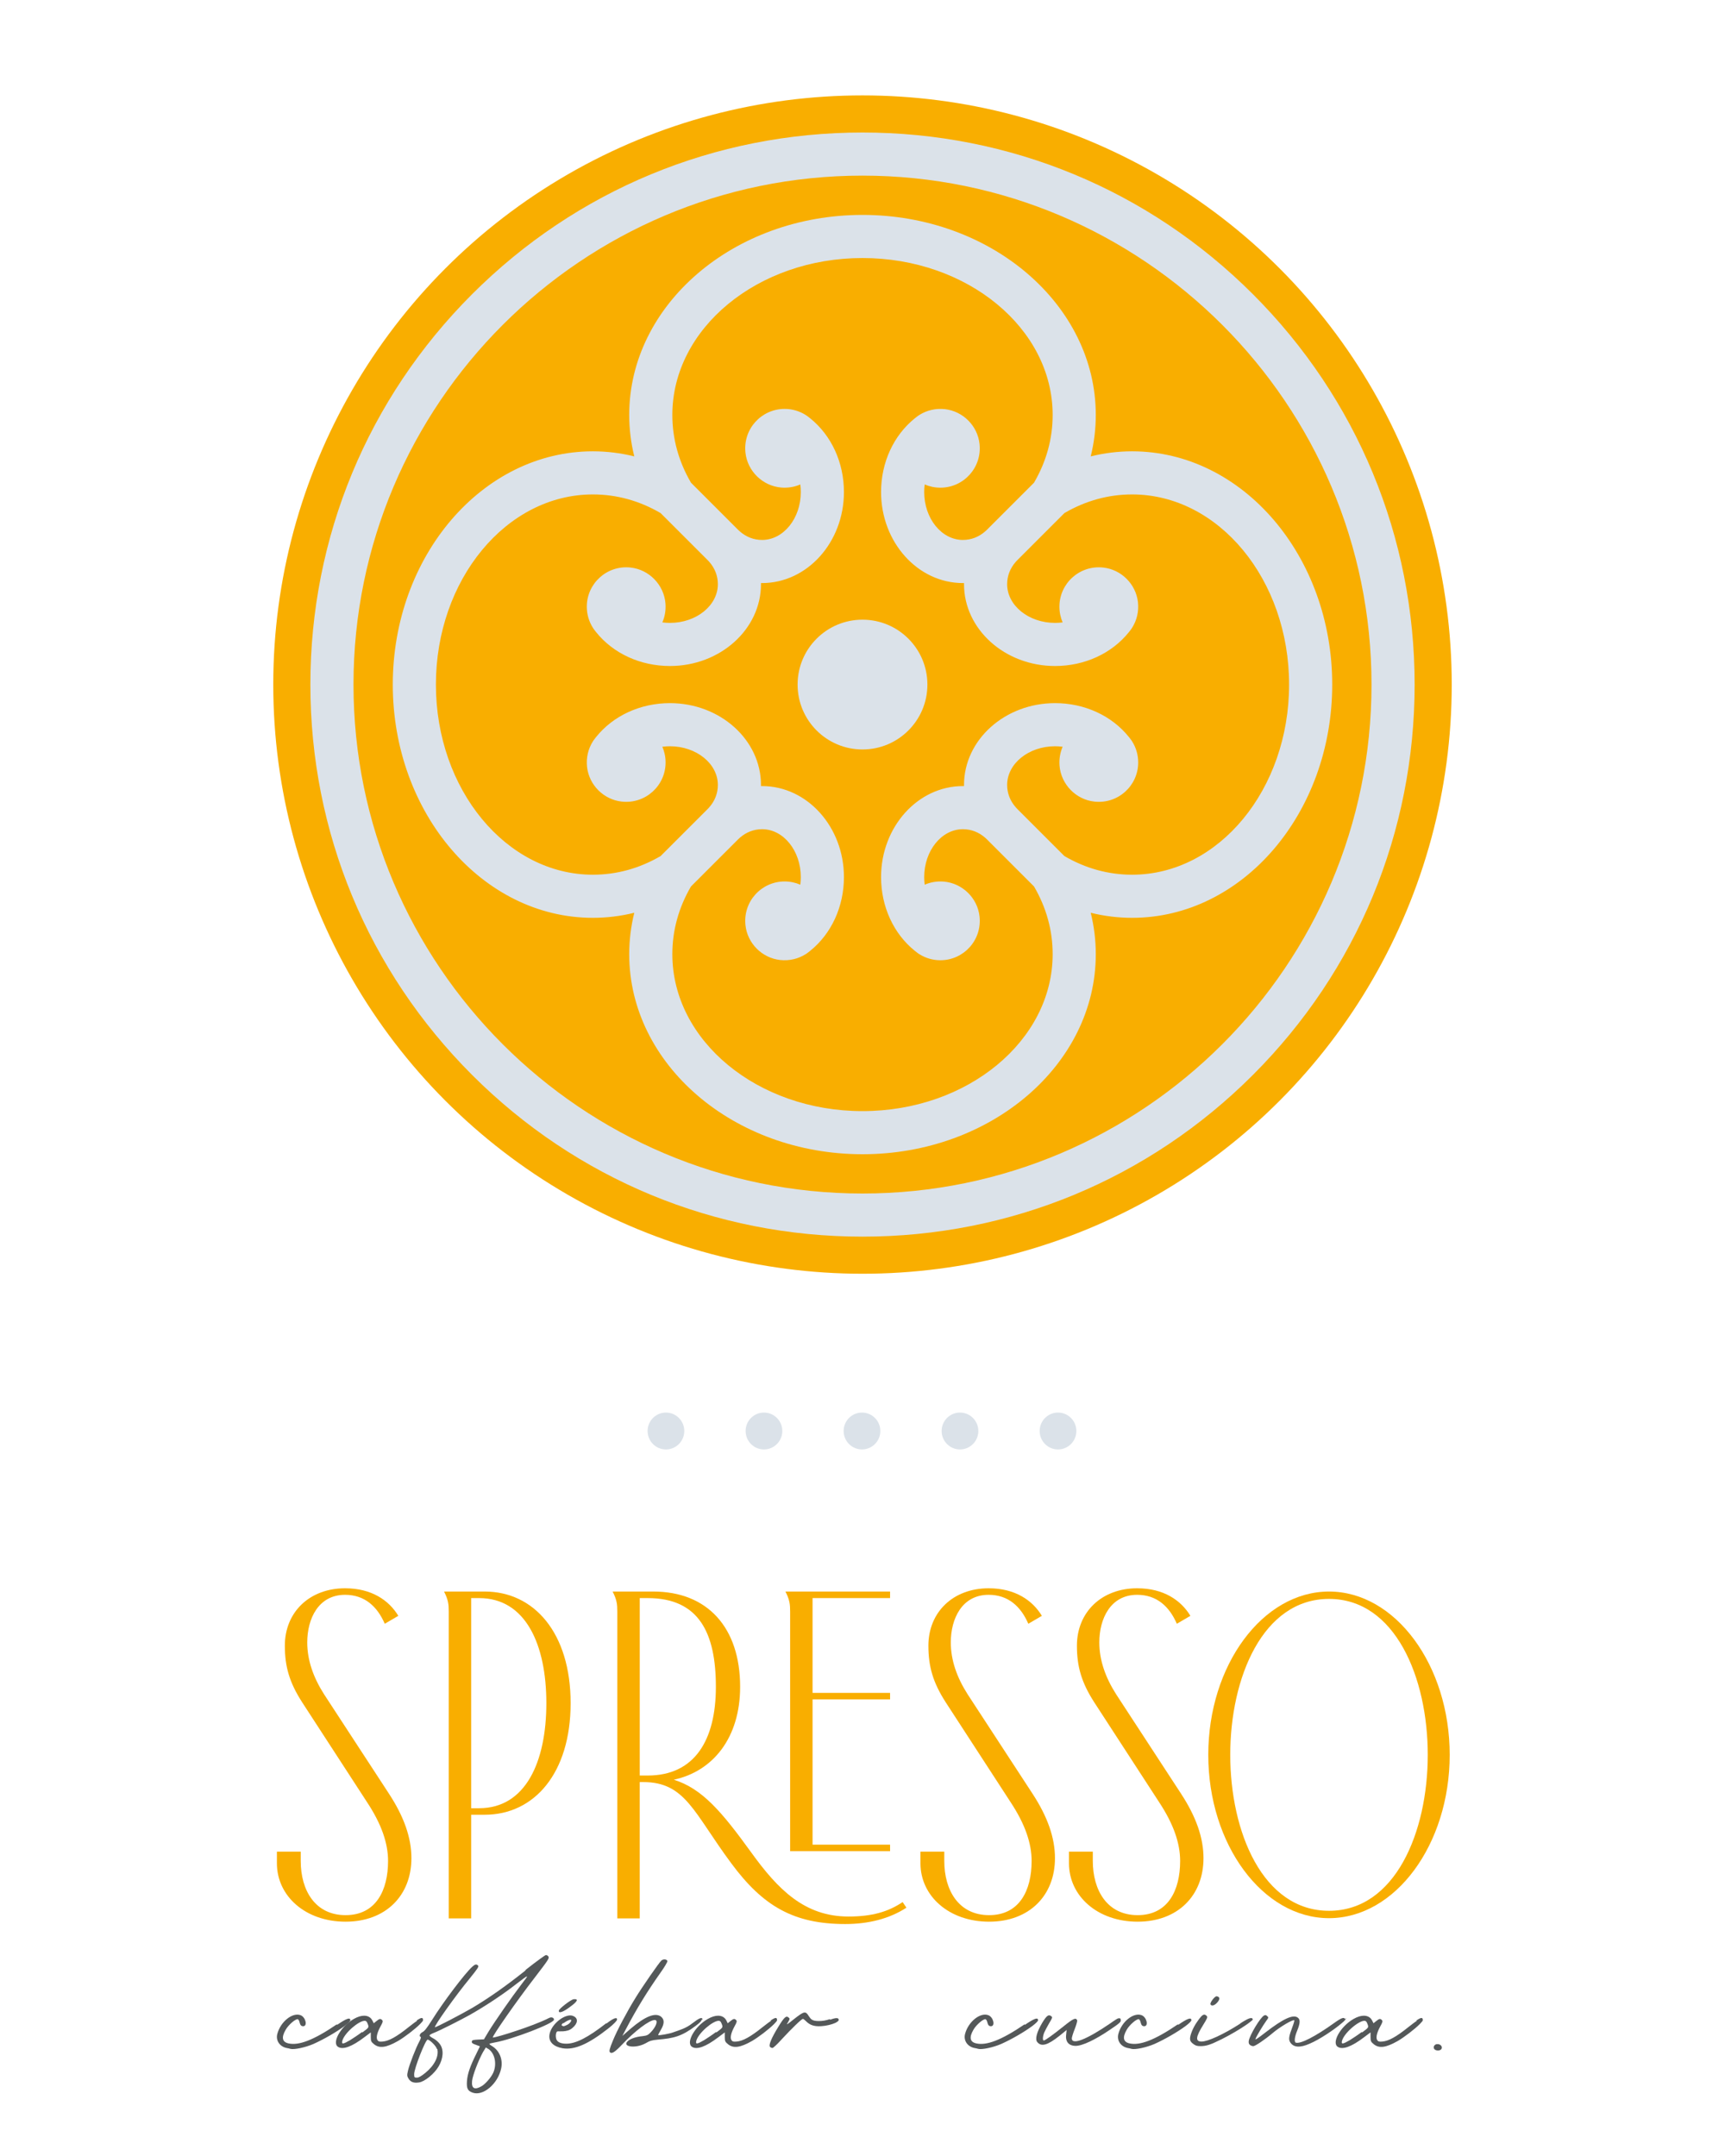
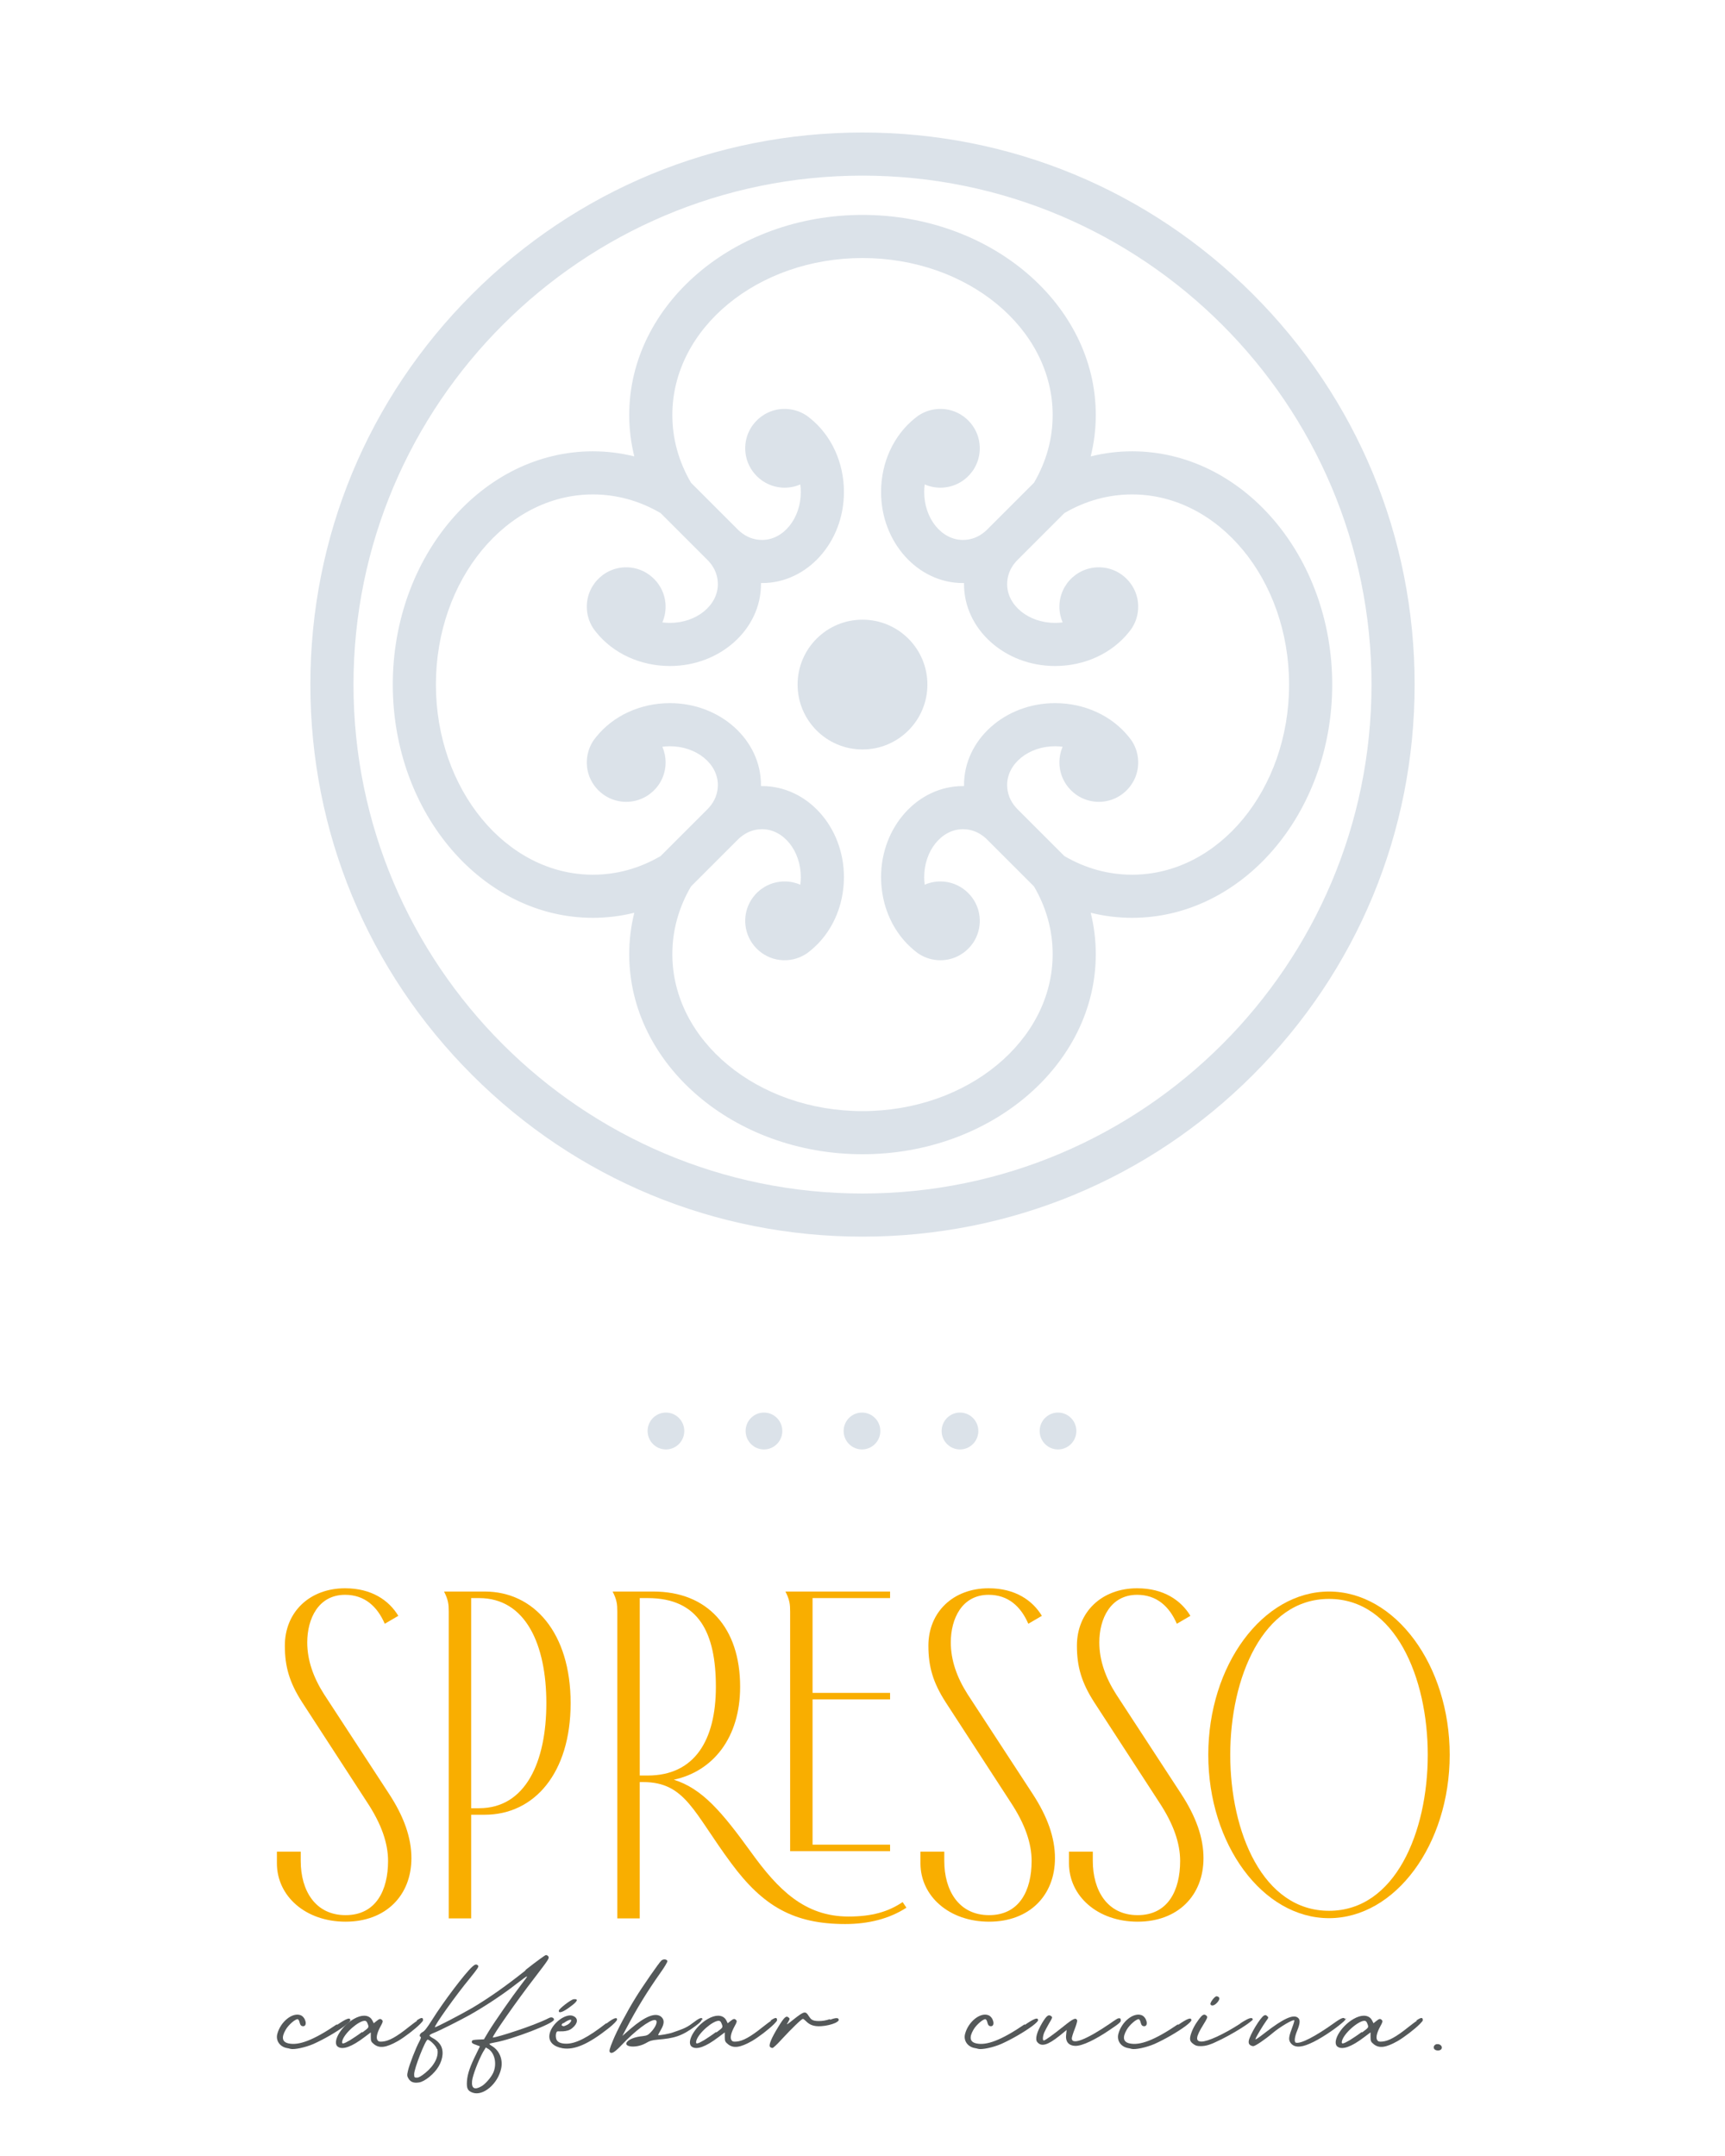
<svg xmlns="http://www.w3.org/2000/svg" version="1.1" id="Ebene_2" x="0px" y="0px" viewBox="0 0 800 1000" style="enable-background:new 0 0 800 1000;" xml:space="preserve">
  <style type="text/css">
	.st0{fill:#545859;}
	.st1{fill:#F9AE00;}
	.st2{fill:#DBE2E9;}
</style>
  <g>
    <path class="st0" d="M156.35,939.17c4.37-3,6.12-3.62,6.12-2.12c0,0.38-1,1.38-2.62,2.62c-3.87,2.87-9.75,6.25-14.49,8.37   c-3.75,1.62-9,2.75-10.74,2.25c-0.25-0.12-1-0.25-1.62-0.37c-3.25-0.62-5.25-3.5-4.37-6.62c1.5-5.62,7-10,10.74-8.62   c2.37,0.87,3.37,5.12,1.25,5.12c-1,0-1.37-0.5-1.75-2c-0.13-0.62-0.5-1.12-0.75-1.25c-1-0.25-4.37,2.62-5.62,4.87   c-2.12,3.62-1.62,5.75,1.37,6.37c4.62,1,11.37-1.37,22.36-8.87L156.35,939.17z" />
    <path class="st0" d="M193.2,937.17c2.37-1.62,3-1.5,3-0.13c0,0.25-0.5,0.88-1.37,1.75c-2.5,2.5-7.25,6.12-10.25,7.87   c-5.5,3.12-8.62,3.5-11.12,1.5c-1.37-1.12-1.5-1.5-1.5-3.37v-2.12l-3,2.25c-5.75,4.37-9.87,5.87-12.12,4.5   c-3.12-1.87,1.12-9.5,7.25-12.99c1.75-1,3.37-1.5,4.75-1.5c1.75,0,3.12,0.75,3.87,2.25l0.62,1.25l1.25-1   c1.37-1.12,1.87-1.25,2.62-0.5c0.5,0.5,0.37,1-0.75,3c-1.62,3-2.12,5.25-1.37,6.37c0.5,0.62,0.87,0.75,2.37,0.62   c2.87-0.25,6.37-2.12,12.12-6.75c1.62-1.25,2.87-2.25,3.87-2.87L193.2,937.17z M168.09,942.66c2.87-2.12,3-2.25,2.62-3.5   c-0.25-0.75-0.62-1.5-0.87-1.62c-0.12-0.12-0.37-0.25-0.62-0.25c-2.75-0.12-9.62,5.75-10.49,9.37c-0.37,1.62,0.37,1.5,3.62-0.38   c1.37-0.87,3.87-2.5,5.5-3.75L168.09,942.66z" />
    <path class="st0" d="M243.93,913.55c4.75-3.75,8.87-6.75,9.25-6.75s0.87,0.25,1.12,0.62c0.5,0.87,0.37,1.12-6.62,10.24   c-7.75,10-19.62,26.99-19.12,27.36c0.25,0.25,6.25-1.5,11.37-3.25c4.12-1.37,10.74-3.75,14.62-5.75c1.12-0.62,2.37-0.25,2.37,0.75   c0,1.75-19.37,9.12-27.11,10.5c-1.25,0.25-2.5,0.5-2.75,0.62c-0.25,0.12,0.25,0.62,1.12,1.12c3.5,2.12,5.12,6.25,4.25,10.37   c-1.5,7.12-8.37,12.99-13.24,11.24c-2.37-0.87-2.87-2-2.62-5.5c0.25-3.25,1.5-6.87,4.25-12.37l1.75-3.62l-2-0.75   c-1.5-0.5-1.87-0.88-1.75-1.5c0.12-0.62,0.5-0.75,2.87-0.87l2.75-0.12l2-3.37c2.87-4.75,11.24-16.74,15.37-22.11   c3.75-4.87,3.75-4.87-2.12-0.38c-6.37,5-14.49,10.37-21.74,14.49c-4.5,2.5-14.12,7.37-16.74,8.37c-1,0.38-1.87,0.88-2,1.12   c-0.12,0.25,0.62,0.87,1.62,1.37c1,0.5,2.37,1.62,3,2.5c2.25,2.75,1.62,7.12-0.37,10.5c-2,3.5-6.5,7.12-9.12,7.5   c-2.37,0.37-3.87-0.12-4.87-1.75c-0.75-1.25-0.75-1.62-0.25-3.75c0.62-2.75,3.62-10.5,5.25-13.49c0.62-1.12,0.87-2,0.62-2.12   c-0.87-0.37-0.37-1.62,0.87-2.25c0.87-0.38,2.12-2,4.25-5.37c5.37-8.62,15.49-21.99,18.87-24.99c1.25-1.12,1.87-1.25,2.62-0.5   c0.5,0.5-0.25,1.5-3.87,6c-6.5,7.87-16.62,22.12-16.12,22.61c0.25,0.25,12.24-6,17.37-9c7.37-4.37,15.24-9.87,24.36-17.12   L243.93,913.55z M202.57,950.29c-0.25-1.25-3.25-4.25-4.25-4.25c-1,0-6.25,13.37-6.25,15.99c0,1.5,0.12,1.62,1.25,1.62   c0.87,0,2-0.62,4-2.25c4.25-3.5,6.25-7.62,5.5-10.99L202.57,950.29z M223.94,951.91c-2.12,3.87-4.75,10.74-5,13.24   c-0.37,3.5,1.12,4.37,4.37,2.5c1.75-1,4.37-4,5.37-6.12c1.87-4,0.87-9.12-2.12-11.12l-1.25-0.75L223.94,951.91z" />
    <path class="st0" d="M281.28,938.54c4.5-3.5,5-2.5,4.87-1.75c0,0.38-1.25,1.87-4.12,4.12c-9.25,7.25-15.62,10-21.11,9.12   c-4.25-0.75-6.5-3-6.12-6.12c0.5-4.37,5.87-9.12,9.75-9.12c0.5,0,1,0.12,1.5,0.38c2.12,1,2,3.25-0.5,5.37   c-1.37,1.25-2.87,1.5-4.37,1.62c-2.5,0.12-2.75-0.25-3.12,0.5c-0.25,0.5-0.37,1.5-0.25,2.25c0.12,2,1.75,3,4.87,3   c4.37,0,10-2.87,18.49-9.5L281.28,938.54z M259.17,932.54c0.13-0.88,5.62-5.12,6.87-5.25c2.37-0.25,1.87,1-1.62,3.5   C261.17,933.29,258.92,934.04,259.17,932.54z M261.29,938.17c-0.87,0.75-1,1.12-0.62,1.37c0.75,0.38,0.75,0.38,2.37-0.37   c1.25-0.62,2.25-2,1.75-2.37c0,0-0.12,0-0.25,0c-0.62,0-2.12,0.75-3.37,1.75L261.29,938.17z" />
    <path class="st0" d="M325.38,936.67c0.12,0.5-0.62,1.37-2.62,2.87c-6.62,5-10.25,5.87-17.87,6.5c-2.5,0.25-3.5,0.5-5.37,1.62   c-4.87,2.75-11.74,1.62-8-1.25c1.37-1,3.75-1.75,6.5-2c2-0.25,2.5-0.5,3.62-1.62c2.75-2.75,3.75-5.87,2-5.87   c-2.5,0-9.25,5.12-15.24,11.5c-3.37,3.5-4.62,4.25-5.5,3.5c-0.5-0.5-0.25-1.62,1.37-5.5c1.87-4.62,6.5-13.37,10.37-19.62   c3.12-5.12,10.99-16.49,12.12-17.49c0.87-0.75,2.5-0.62,2.75,0.25c0.12,0.38-1.37,2.87-3.25,5.5c-6,8.5-10.87,16.37-16.12,26.36   l-1.5,2.87l3.87-3.37c6.75-5.75,11.49-7.62,14.12-5.5c1.62,1.37,1.5,3.37-0.25,6.25c-0.75,1.25-1.25,2.25-1.12,2.25   c0.37,0.25,5.25-0.62,6.87-1.25c3.12-1.12,6-1.87,9-4.25c3.12-2.37,4.5-3.12,4.75-1.62L325.38,936.67z" />
    <path class="st0" d="M357.37,937.17c2.37-1.62,3-1.5,3-0.13c0,0.25-0.5,0.88-1.37,1.75c-2.5,2.5-7.25,6.12-10.25,7.87   c-5.5,3.12-8.62,3.5-11.12,1.5c-1.37-1.12-1.5-1.5-1.5-3.37v-2.12l-3,2.25c-5.75,4.37-9.87,5.87-12.12,4.5   c-3.12-1.87,1.12-9.5,7.25-12.99c1.75-1,3.37-1.5,4.75-1.5c1.75,0,3.12,0.75,3.87,2.25l0.62,1.25l1.25-1   c1.37-1.12,1.87-1.25,2.62-0.5c0.5,0.5,0.37,1-0.75,3c-1.62,3-2.12,5.25-1.37,6.37c0.5,0.62,0.87,0.75,2.37,0.62   c2.87-0.25,6.37-2.12,12.12-6.75c1.62-1.25,2.87-2.25,3.87-2.87L357.37,937.17z M332.26,942.66c2.87-2.12,3-2.25,2.62-3.5   c-0.25-0.75-0.62-1.5-0.87-1.62c-0.12-0.12-0.37-0.25-0.62-0.25c-2.75-0.12-9.62,5.75-10.49,9.37c-0.37,1.62,0.37,1.5,3.62-0.38   c1.37-0.87,3.87-2.5,5.5-3.75L332.26,942.66z" />
    <path class="st0" d="M384.98,936.79c2.75-1,4-1,4,0.12c0,0.38-0.62,0.88-1.62,1.37c-1.62,0.75-4.25,1.37-6.5,1.5   c-3.62,0.25-5.5-0.75-7-2.25c-0.62-0.62-1.25-1.12-1.5-1.12c-0.62,0-5.37,4.62-9.62,9.24c-2.12,2.37-4.12,4.25-4.5,4.25   c-0.37,0-0.87-0.25-1.12-0.5c-0.75-0.75,0.62-4.12,3.87-9.37c2.75-4.5,3.62-5.25,4.75-4.25c0.62,0.5,0.62,0.62-0.25,2.12   c-1,1.5-0.87,1.5,2.87-1.5c4.62-3.62,5.25-3.75,6.75-1.25c1,1.5,1.62,2.25,4.62,2.25c1.75,0,3.25-0.25,5.12-0.87L384.98,936.79z" />
    <path class="st0" d="M475.31,939.17c4.37-3,6.12-3.62,6.12-2.12c0,0.38-1,1.38-2.62,2.62c-3.87,2.87-9.75,6.25-14.49,8.37   c-3.75,1.62-9,2.75-10.74,2.25c-0.25-0.12-1-0.25-1.62-0.37c-3.25-0.62-5.25-3.5-4.37-6.62c1.5-5.62,7-10,10.74-8.62   c2.37,0.87,3.37,5.12,1.25,5.12c-1,0-1.37-0.5-1.75-2c-0.12-0.62-0.5-1.12-0.75-1.25c-1-0.25-4.37,2.62-5.62,4.87   c-2.12,3.62-1.62,5.75,1.37,6.37c4.62,1,11.37-1.37,22.36-8.87L475.31,939.17z" />
    <path class="st0" d="M519.66,936.67c0.5,0.87,0,1.5-4.87,4.75c-6.75,4.62-12.99,7.62-16.12,7.5c-3.62-0.12-4.5-2.62-4.25-4.87   l0.25-2.5l-3.37,2.75c-5.5,4.37-8.37,5.12-10.24,2.87c-1.12-1.37-0.25-4.62,2.25-8.87c2.12-3.5,3-4.12,4.25-3.12   c0.62,0.5,0.5,0.75-1,3.25c-0.87,1.5-1.87,3.37-2.25,4.25c-0.75,1.75-0.87,3.75-0.25,3.75c0.62,0,4.25-2.62,9.25-6.62   c4.5-3.62,5.62-4.12,6.25-2.75c0.12,0.25-0.38,2.12-1.12,4c-0.75,1.87-1.37,3.87-1.37,4.37c0,3.25,6.75,0.62,17.74-6.87   c1-0.75,2-1.37,2.75-1.87c0.87-0.62,1.87-0.87,2.25-0.12L519.66,936.67z" />
    <path class="st0" d="M546.4,939.17c4.37-3,6.12-3.62,6.12-2.12c0,0.38-1,1.38-2.62,2.62c-3.87,2.87-9.75,6.25-14.49,8.37   c-3.75,1.62-9,2.75-10.74,2.25c-0.25-0.12-1-0.25-1.62-0.37c-3.25-0.62-5.25-3.5-4.37-6.62c1.5-5.62,7-10,10.74-8.62   c2.37,0.87,3.37,5.12,1.25,5.12c-1,0-1.37-0.5-1.75-2c-0.12-0.62-0.5-1.12-0.75-1.25c-1-0.25-4.37,2.62-5.62,4.87   c-2.12,3.62-1.62,5.75,1.37,6.37c4.62,1,11.37-1.37,22.36-8.87L546.4,939.17z" />
    <path class="st0" d="M575.14,938.54c4-2.62,5.62-3.12,5.87-1.87c0,0.25-1,1-2.5,2.12c-3.37,2.37-8.12,5.12-11.87,7   c-5.25,2.62-7.25,3.25-9.87,3.25c-1.75,0-2.37-0.25-3.5-1.12c-1-0.75-1.37-1.37-1.37-2.37c0-1.62,1.37-5,3-7.37   c1.75-2.62,2.75-3.75,3.62-3.75c0.38,0,0.75,0.25,1.12,0.62c0.5,0.5,0.25,1.12-1.62,4.12c-3.5,5.62-3.75,7.75-0.75,7.75   c2.75,0,9.87-3.12,17.99-8.37H575.14z M561.39,929.67c-0.38-0.75,2-3.87,2.87-3.75c1.5,0.25,1.62,1.25,0.38,2.75   C563.39,930.17,561.89,930.67,561.39,929.67z" />
    <path class="st0" d="M624.24,936.04c0.12,0.38-0.62,1.25-2,2.37c-3.5,3-10.37,7.62-14.87,9.5c-4.5,2-7.5,1.75-9-0.62   c-0.87-1.37-0.62-2.87,1-7.12c0.62-1.62,1-3,0.88-3.12c-0.62-0.5-6.75,3.12-10.12,6c-3.37,2.87-8,6-8.87,6   c-0.5,0-1.25-0.25-1.62-0.62c-0.5-0.38-0.62-1-0.5-1.87c0.5-2.75,5.37-10.87,7.12-11.74c0.5-0.25,0.87-0.25,1.37,0.25   c0.75,0.62,0.75,0.75-0.38,2.25c-1.62,2.25-4.62,7.25-5,8.37c-0.25,0.62,1.12-0.25,4.62-3c8.25-6.37,12.87-8.5,14.99-6.87   c1.25,0.87,1.12,2.62-0.25,6c-1.25,3-1.5,5.37-0.62,5.62c2.25,0.62,9-2.87,17.74-9.12c3.5-2.5,4.62-2.87,5.12-1.75L624.24,936.04z" />
    <path class="st0" d="M656.84,937.17c2.37-1.62,3-1.5,3-0.13c0,0.25-0.5,0.88-1.37,1.75c-2.5,2.5-7.25,6.12-10.24,7.87   c-5.5,3.12-8.62,3.5-11.12,1.5c-1.37-1.12-1.5-1.5-1.5-3.37v-2.12l-3,2.25c-5.75,4.37-9.87,5.87-12.12,4.5   c-3.12-1.87,1.12-9.5,7.25-12.99c1.75-1,3.37-1.5,4.75-1.5c1.75,0,3.12,0.75,3.87,2.25l0.62,1.25l1.25-1   c1.37-1.12,1.87-1.25,2.62-0.5c0.5,0.5,0.37,1-0.75,3c-1.62,3-2.12,5.25-1.37,6.37c0.5,0.62,0.88,0.75,2.37,0.62   c2.87-0.25,6.37-2.12,12.12-6.75c1.62-1.25,2.87-2.25,3.87-2.87L656.84,937.17z M631.73,942.66c2.87-2.12,3-2.25,2.62-3.5   c-0.25-0.75-0.62-1.5-0.87-1.62c-0.13-0.12-0.38-0.25-0.62-0.25c-2.75-0.12-9.62,5.75-10.5,9.37c-0.38,1.62,0.37,1.5,3.62-0.38   c1.37-0.87,3.87-2.5,5.5-3.75L631.73,942.66z" />
    <path class="st0" d="M665.71,948.29c1.75-0.75,3.62,0.75,2.75,2.12c-0.5,0.75-2.12,0.87-3,0.25c-0.87-0.62-0.62-2,0.38-2.37H665.71   z" />
  </g>
  <g>
    <g>
      <path class="st1" d="M178.44,753.14c-3.47-8.01-9.31-13.43-18.41-13.43c-12.35,0-17.54,11.05-17.54,22.09    c0,8.23,2.82,16.24,7.8,24.04l30.11,46.13c6.93,10.61,10.4,20.36,10.4,29.89c0,17.33-11.91,29.46-30.54,29.46    s-31.84-11.91-31.84-27.07v-5.41h11.05v4.33c0,13.65,6.71,25.12,20.79,25.12c14.08,0,19.71-11.48,19.71-25.12    c0-8.23-3.03-17.11-9.75-27.29l-30.11-46.35c-5.85-9.1-8.01-16.46-8.01-26.21c0-15.59,11.48-26.64,27.94-26.64    c12.35,0,20.36,5.63,24.69,12.78L178.44,753.14z" />
      <path class="st1" d="M224.79,738.19c22.96,0,39.85,19.28,39.85,51.76c0,32.49-16.89,51.77-39.85,51.77h-6.28v48.08h-10.4v-142.3    c0-3.47-0.22-5.42-2.17-9.31H224.79z M222.19,838.69c21.66,0,31.19-21.66,31.19-48.73c0-27.07-9.53-48.73-31.19-48.73h-3.68v97.47    H222.19z" />
      <path class="st1" d="M420.37,884.83c-8.01,5.2-17.76,7.58-28.37,7.58c-23.83,0-38.12-8.23-52.85-28.16    c-17.54-23.61-21.23-37.69-40.94-37.69h-1.52v63.24h-10.4v-142.3c0-3.47-0.22-5.42-2.17-9.31h18.84    c25.12,0,40.29,16.68,40.29,44.18c0,23.61-12.56,39.2-30.76,43.1c13.21,4.12,22.31,14.94,35.95,33.79    c12.35,17.11,24.69,29.67,45.05,29.67c10.83,0,18.41-2.17,25.12-6.71L420.37,884.83z M300.38,823.53    c21.66,0,31.62-16.24,31.62-41.15c0-24.91-7.8-41.15-31.62-41.15h-3.68v82.3H300.38z M366.44,747.51c0-3.47-0.22-5.42-2.17-9.31    h48.52v3.03h-35.95v43.97h35.95v3.03h-35.95v67.36h35.95v3.03h-46.35V747.51z" />
      <path class="st1" d="M476.9,753.14c-3.47-8.01-9.31-13.43-18.41-13.43c-12.35,0-17.54,11.05-17.54,22.09    c0,8.23,2.82,16.24,7.8,24.04l30.11,46.13c6.93,10.61,10.4,20.36,10.4,29.89c0,17.33-11.91,29.46-30.54,29.46    c-18.63,0-31.84-11.91-31.84-27.07v-5.41h11.05v4.33c0,13.65,6.71,25.12,20.79,25.12c14.08,0,19.71-11.48,19.71-25.12    c0-8.23-3.03-17.11-9.75-27.29l-30.11-46.35c-5.85-9.1-8.01-16.46-8.01-26.21c0-15.59,11.48-26.64,27.94-26.64    c12.35,0,20.36,5.63,24.69,12.78L476.9,753.14z" />
      <path class="st1" d="M545.78,753.14c-3.47-8.01-9.31-13.43-18.41-13.43c-12.35,0-17.54,11.05-17.54,22.09    c0,8.23,2.82,16.24,7.8,24.04l30.11,46.13c6.93,10.61,10.4,20.36,10.4,29.89c0,17.33-11.91,29.46-30.54,29.46    c-18.63,0-31.84-11.91-31.84-27.07v-5.41h11.05v4.33c0,13.65,6.71,25.12,20.79,25.12c14.08,0,19.71-11.48,19.71-25.12    c0-8.23-3.03-17.11-9.75-27.29l-30.11-46.35c-5.85-9.1-8.01-16.46-8.01-26.21c0-15.59,11.48-26.64,27.94-26.64    c12.35,0,20.36,5.63,24.69,12.78L545.78,753.14z" />
      <path class="st1" d="M616.35,886.27c-30.73,0-45.8-36.57-45.8-72.34c0-35.76,15.07-72.32,45.8-72.32    c30.73,0,45.8,36.57,45.8,72.32C662.15,849.71,647.08,886.27,616.35,886.27 M616.35,738.19c-30.73,0-55.99,34.16-55.99,75.74    c0,41.6,25.26,75.76,55.99,75.76c30.73,0,55.97-34.16,55.97-75.76C672.32,772.35,647.08,738.19,616.35,738.19" />
    </g>
  </g>
  <g>
    <ellipse class="st2" cx="308.84" cy="663.73" rx="8.51" ry="8.55" />
    <ellipse class="st2" cx="354.3" cy="663.73" rx="8.51" ry="8.55" />
    <ellipse class="st2" cx="399.76" cy="663.73" rx="8.51" ry="8.55" />
    <ellipse class="st2" cx="445.21" cy="663.73" rx="8.51" ry="8.55" />
    <ellipse class="st2" cx="490.67" cy="663.73" rx="8.51" ry="8.55" />
  </g>
-   <circle class="st1" cx="400" cy="317.52" r="273.27" />
  <circle class="st2" cx="400" cy="317.52" r="30.1" />
  <path class="st2" d="M525.05,209.33c-6.46,0-12.91,0.79-19.21,2.35c1.56-6.3,2.35-12.75,2.35-19.21  c0-51.17-48.53-92.79-108.19-92.79s-108.19,41.62-108.19,92.79c0,6.46,0.79,12.91,2.35,19.21c-6.3-1.56-12.75-2.35-19.21-2.35  c-51.17,0-92.79,48.53-92.79,108.19c0,59.66,41.62,108.19,92.79,108.19c6.46,0,12.91-0.79,19.21-2.35  c-1.56,6.3-2.35,12.75-2.35,19.21c0,51.17,48.53,92.79,108.19,92.79s108.19-41.62,108.19-92.79c0-6.46-0.79-12.91-2.35-19.21  c6.3,1.56,12.75,2.35,19.21,2.35c51.17,0,92.79-48.53,92.79-108.19C617.84,257.86,576.22,209.33,525.05,209.33z M525.05,405.71  c-11.01,0-21.58-2.91-31.42-8.65l-21.89-21.89c-0.24-0.24-0.47-0.49-0.68-0.74c-2.59-2.94-3.98-6.51-3.98-10.34  c0-9.9,9.97-17.96,22.22-17.96c1.19,0,2.36,0.08,3.52,0.23c-1.15,2.66-1.69,5.65-1.44,8.8c0.7,8.62,7.57,15.71,16.18,16.64  c11,1.19,20.3-7.4,20.3-18.16c0-3.55-1.01-6.87-2.76-9.67c-0.11-0.19-0.23-0.37-0.35-0.54c-0.12-0.18-0.25-0.34-0.37-0.51  c-0.26-0.34-0.52-0.68-0.78-1.01c-0.03-0.03-0.05-0.07-0.08-0.1c-7.93-9.87-20.52-15.68-34.22-15.68  c-23.28,0-42.22,17.03-42.22,37.96c0,0.17,0,0.35,0.01,0.52c-0.17-0.01-0.35-0.01-0.52-0.01c-20.93,0-37.96,18.94-37.96,42.22  c0,13.7,5.81,26.29,15.68,34.22c0.03,0.03,0.07,0.05,0.1,0.08c0.33,0.26,0.67,0.52,1.01,0.78c0.17,0.12,0.33,0.25,0.51,0.37  c0.17,0.12,0.35,0.24,0.54,0.35c2.8,1.75,6.12,2.76,9.67,2.76c10.76,0,19.35-9.3,18.16-20.3c-0.93-8.61-8.02-15.48-16.64-16.18  c-3.15-0.25-6.14,0.29-8.8,1.44c-0.15-1.16-0.23-2.33-0.23-3.52c0-12.25,8.06-22.22,17.96-22.22c3.83,0,7.4,1.39,10.34,3.98  c0.25,0.21,0.5,0.44,0.74,0.68l21.89,21.89c5.74,9.84,8.65,20.41,8.65,31.42c0,40.14-39.56,72.79-88.19,72.79  s-88.19-32.65-88.19-72.79c0-11.01,2.91-21.58,8.65-31.42l21.89-21.89c0.24-0.24,0.49-0.47,0.74-0.68  c2.94-2.59,6.51-3.98,10.34-3.98c9.9,0,17.96,9.97,17.96,22.22c0,1.19-0.08,2.36-0.23,3.52c-2.23-0.96-4.69-1.5-7.28-1.5  c-10.78,0-19.38,9.33-18.15,20.36c0.92,8.35,7.65,15.11,16,16.06c4.35,0.49,8.46-0.54,11.82-2.64c0.19-0.11,0.37-0.23,0.54-0.35  c0.18-0.12,0.34-0.25,0.51-0.37c0.34-0.26,0.68-0.52,1.01-0.78c0.03-0.03,0.07-0.05,0.1-0.08c9.87-7.93,15.68-20.52,15.68-34.22  c0-23.28-17.03-42.22-37.96-42.22c-0.17,0-0.35,0-0.52,0.01c0.01-0.17,0.01-0.35,0.01-0.52c0-20.93-18.94-37.96-42.22-37.96  c-13.7,0-26.29,5.81-34.22,15.68c-0.03,0.03-0.05,0.07-0.08,0.1c-0.26,0.33-0.52,0.67-0.78,1.01c-0.12,0.17-0.25,0.33-0.37,0.51  c-0.12,0.17-0.24,0.35-0.35,0.54c-2.1,3.36-3.13,7.47-2.64,11.82c0.96,8.35,7.71,15.08,16.06,16c11.03,1.23,20.36-7.37,20.36-18.15  c0-2.59-0.54-5.05-1.5-7.28c1.16-0.15,2.33-0.23,3.52-0.23c12.25,0,22.22,8.06,22.22,17.96c0,3.83-1.39,7.4-3.98,10.34  c-0.21,0.25-0.44,0.5-0.68,0.74l-21.89,21.89c-9.84,5.74-20.41,8.65-31.42,8.65c-40.14,0-72.79-39.56-72.79-88.19  c0-48.63,32.65-88.19,72.79-88.19c11.01,0,21.58,2.91,31.42,8.65l21.89,21.89c0.24,0.24,0.47,0.49,0.68,0.74  c2.59,2.94,3.98,6.51,3.98,10.34c0,9.9-9.97,17.96-22.22,17.96c-1.19,0-2.36-0.08-3.52-0.23c1.15-2.66,1.69-5.65,1.44-8.8  c-0.7-8.62-7.57-15.71-16.18-16.64c-11-1.19-20.3,7.4-20.3,18.16c0,3.55,1.01,6.87,2.76,9.67c0.11,0.19,0.23,0.37,0.35,0.54  c0.12,0.18,0.25,0.34,0.37,0.51c0.26,0.34,0.52,0.68,0.78,1.01c0.03,0.03,0.05,0.07,0.08,0.1c7.93,9.87,20.52,15.68,34.22,15.68  c23.28,0,42.22-17.03,42.22-37.96c0-0.17,0-0.35-0.01-0.52c0.17,0.01,0.35,0.01,0.52,0.01c20.93,0,37.96-18.94,37.96-42.22  c0-13.7-5.81-26.29-15.68-34.22c-0.03-0.03-0.07-0.05-0.1-0.08c-0.33-0.26-0.67-0.52-1.01-0.78c-0.17-0.12-0.33-0.25-0.51-0.37  c-0.17-0.12-0.35-0.24-0.54-0.35c-2.8-1.75-6.12-2.76-9.67-2.76c-10.76,0-19.35,9.3-18.16,20.3c0.93,8.61,8.02,15.48,16.64,16.18  c3.15,0.25,6.14-0.29,8.8-1.44c0.15,1.16,0.23,2.33,0.23,3.52c0,12.25-8.06,22.22-17.96,22.22c-3.83,0-7.4-1.39-10.34-3.98  c-0.25-0.21-0.5-0.44-0.74-0.68l-21.89-21.89c-5.74-9.84-8.65-20.41-8.65-31.42c0-40.14,39.56-72.79,88.19-72.79  s88.19,32.65,88.19,72.79c0,11.01-2.91,21.58-8.65,31.42l-21.89,21.89c-0.24,0.24-0.49,0.47-0.74,0.68  c-2.94,2.59-6.51,3.98-10.34,3.98c-9.9,0-17.96-9.97-17.96-22.22c0-1.19,0.08-2.36,0.23-3.52c2.23,0.96,4.69,1.5,7.28,1.5  c10.78,0,19.38-9.33,18.15-20.36c-0.92-8.35-7.65-15.1-16-16.06c-4.35-0.49-8.46,0.54-11.82,2.64c-0.19,0.11-0.37,0.23-0.54,0.35  c-0.18,0.12-0.34,0.25-0.51,0.37c-0.34,0.26-0.68,0.52-1.01,0.78c-0.03,0.03-0.07,0.05-0.1,0.08c-9.87,7.93-15.68,20.52-15.68,34.22  c0,23.28,17.03,42.22,37.96,42.22c0.17,0,0.35,0,0.52-0.01c-0.01,0.17-0.01,0.35-0.01,0.52c0,20.93,18.94,37.96,42.22,37.96  c13.7,0,26.29-5.81,34.22-15.68c0.03-0.03,0.05-0.07,0.08-0.1c0.26-0.33,0.52-0.67,0.78-1.01c0.12-0.17,0.25-0.33,0.37-0.51  c0.12-0.17,0.24-0.35,0.35-0.54c2.1-3.36,3.13-7.47,2.64-11.82c-0.96-8.35-7.71-15.08-16.06-16c-11.03-1.23-20.36,7.37-20.36,18.15  c0,2.59,0.54,5.05,1.5,7.28c-1.16,0.15-2.33,0.23-3.52,0.23c-12.25,0-22.22-8.06-22.22-17.96c0-3.83,1.39-7.4,3.98-10.34  c0.21-0.25,0.44-0.5,0.68-0.74l21.89-21.89c9.84-5.74,20.41-8.65,31.42-8.65c40.14,0,72.79,39.56,72.79,88.19  C597.84,366.15,565.19,405.71,525.05,405.71z" />
  <g>
    <path class="st2" d="M400,573.58c-68.4,0-132.7-26.63-181.06-75c-48.36-48.36-75-112.67-75-181.06c0-68.4,26.63-132.7,75-181.06   c48.36-48.36,112.67-75,181.06-75s132.7,26.63,181.06,75c48.36,48.36,75,112.67,75,181.06c0,68.4-26.63,132.7-75,181.06   C532.7,546.95,468.4,573.58,400,573.58z M400,81.46c-130.16,0-236.06,105.9-236.06,236.06c0,130.16,105.9,236.06,236.06,236.06   s236.06-105.9,236.06-236.06C636.06,187.36,530.16,81.46,400,81.46z" />
  </g>
</svg>